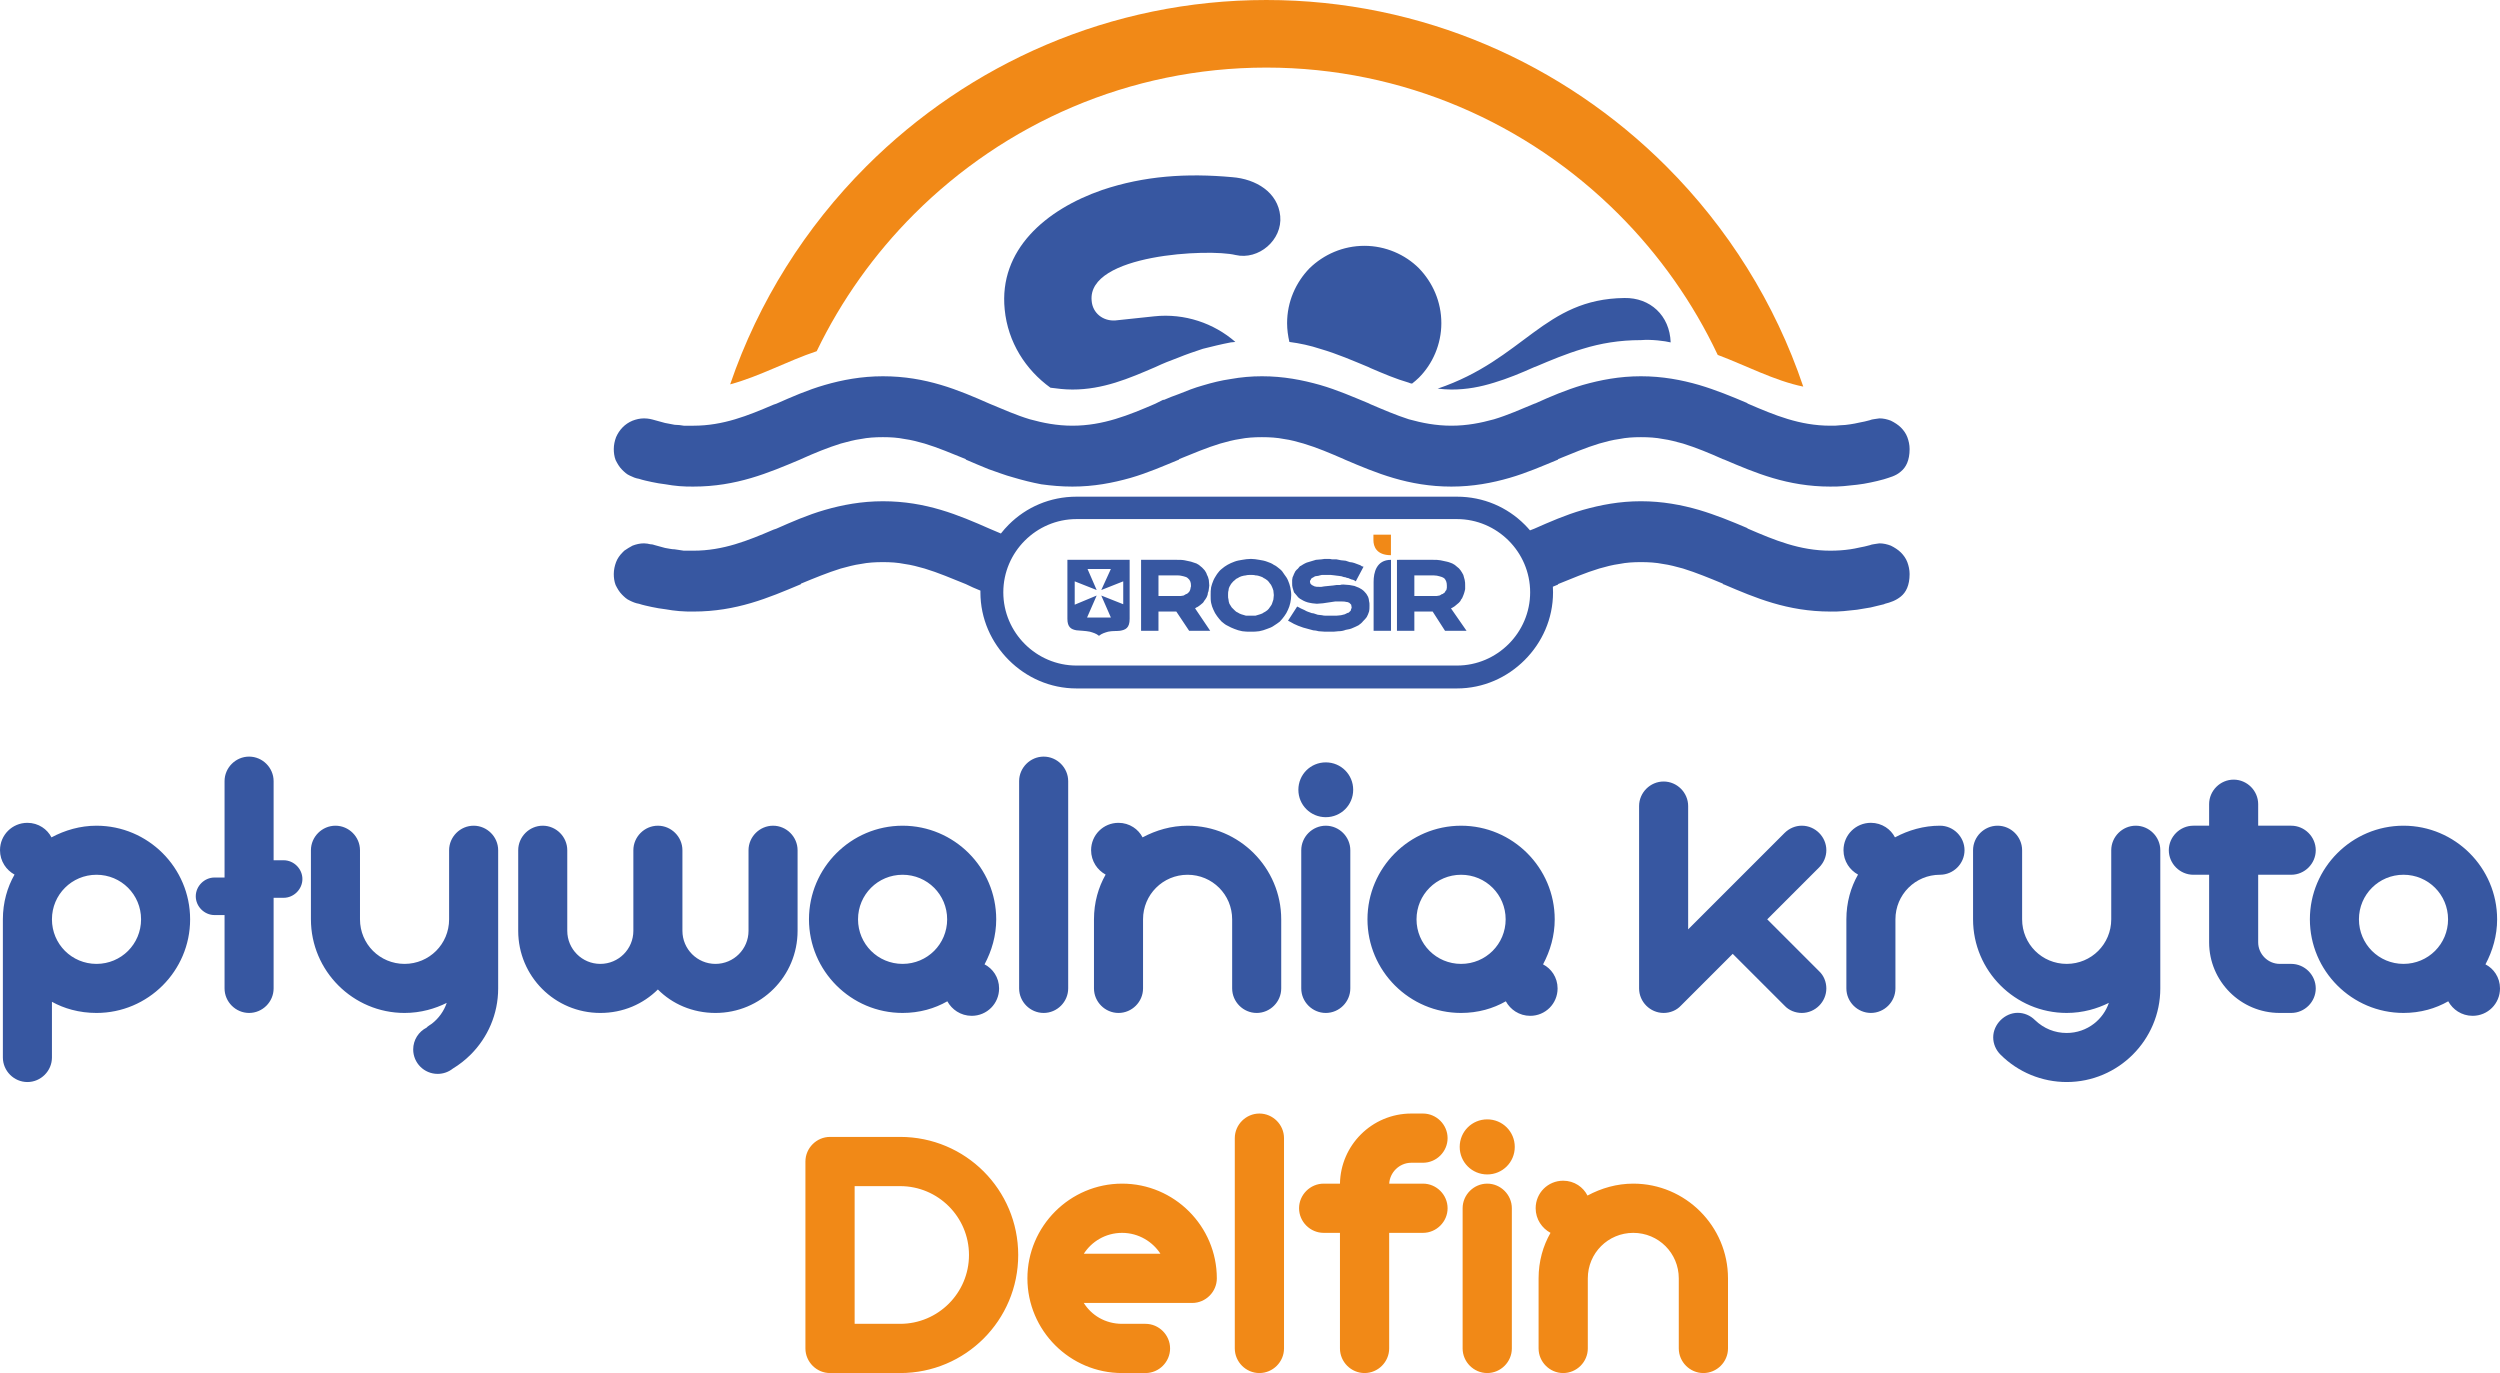
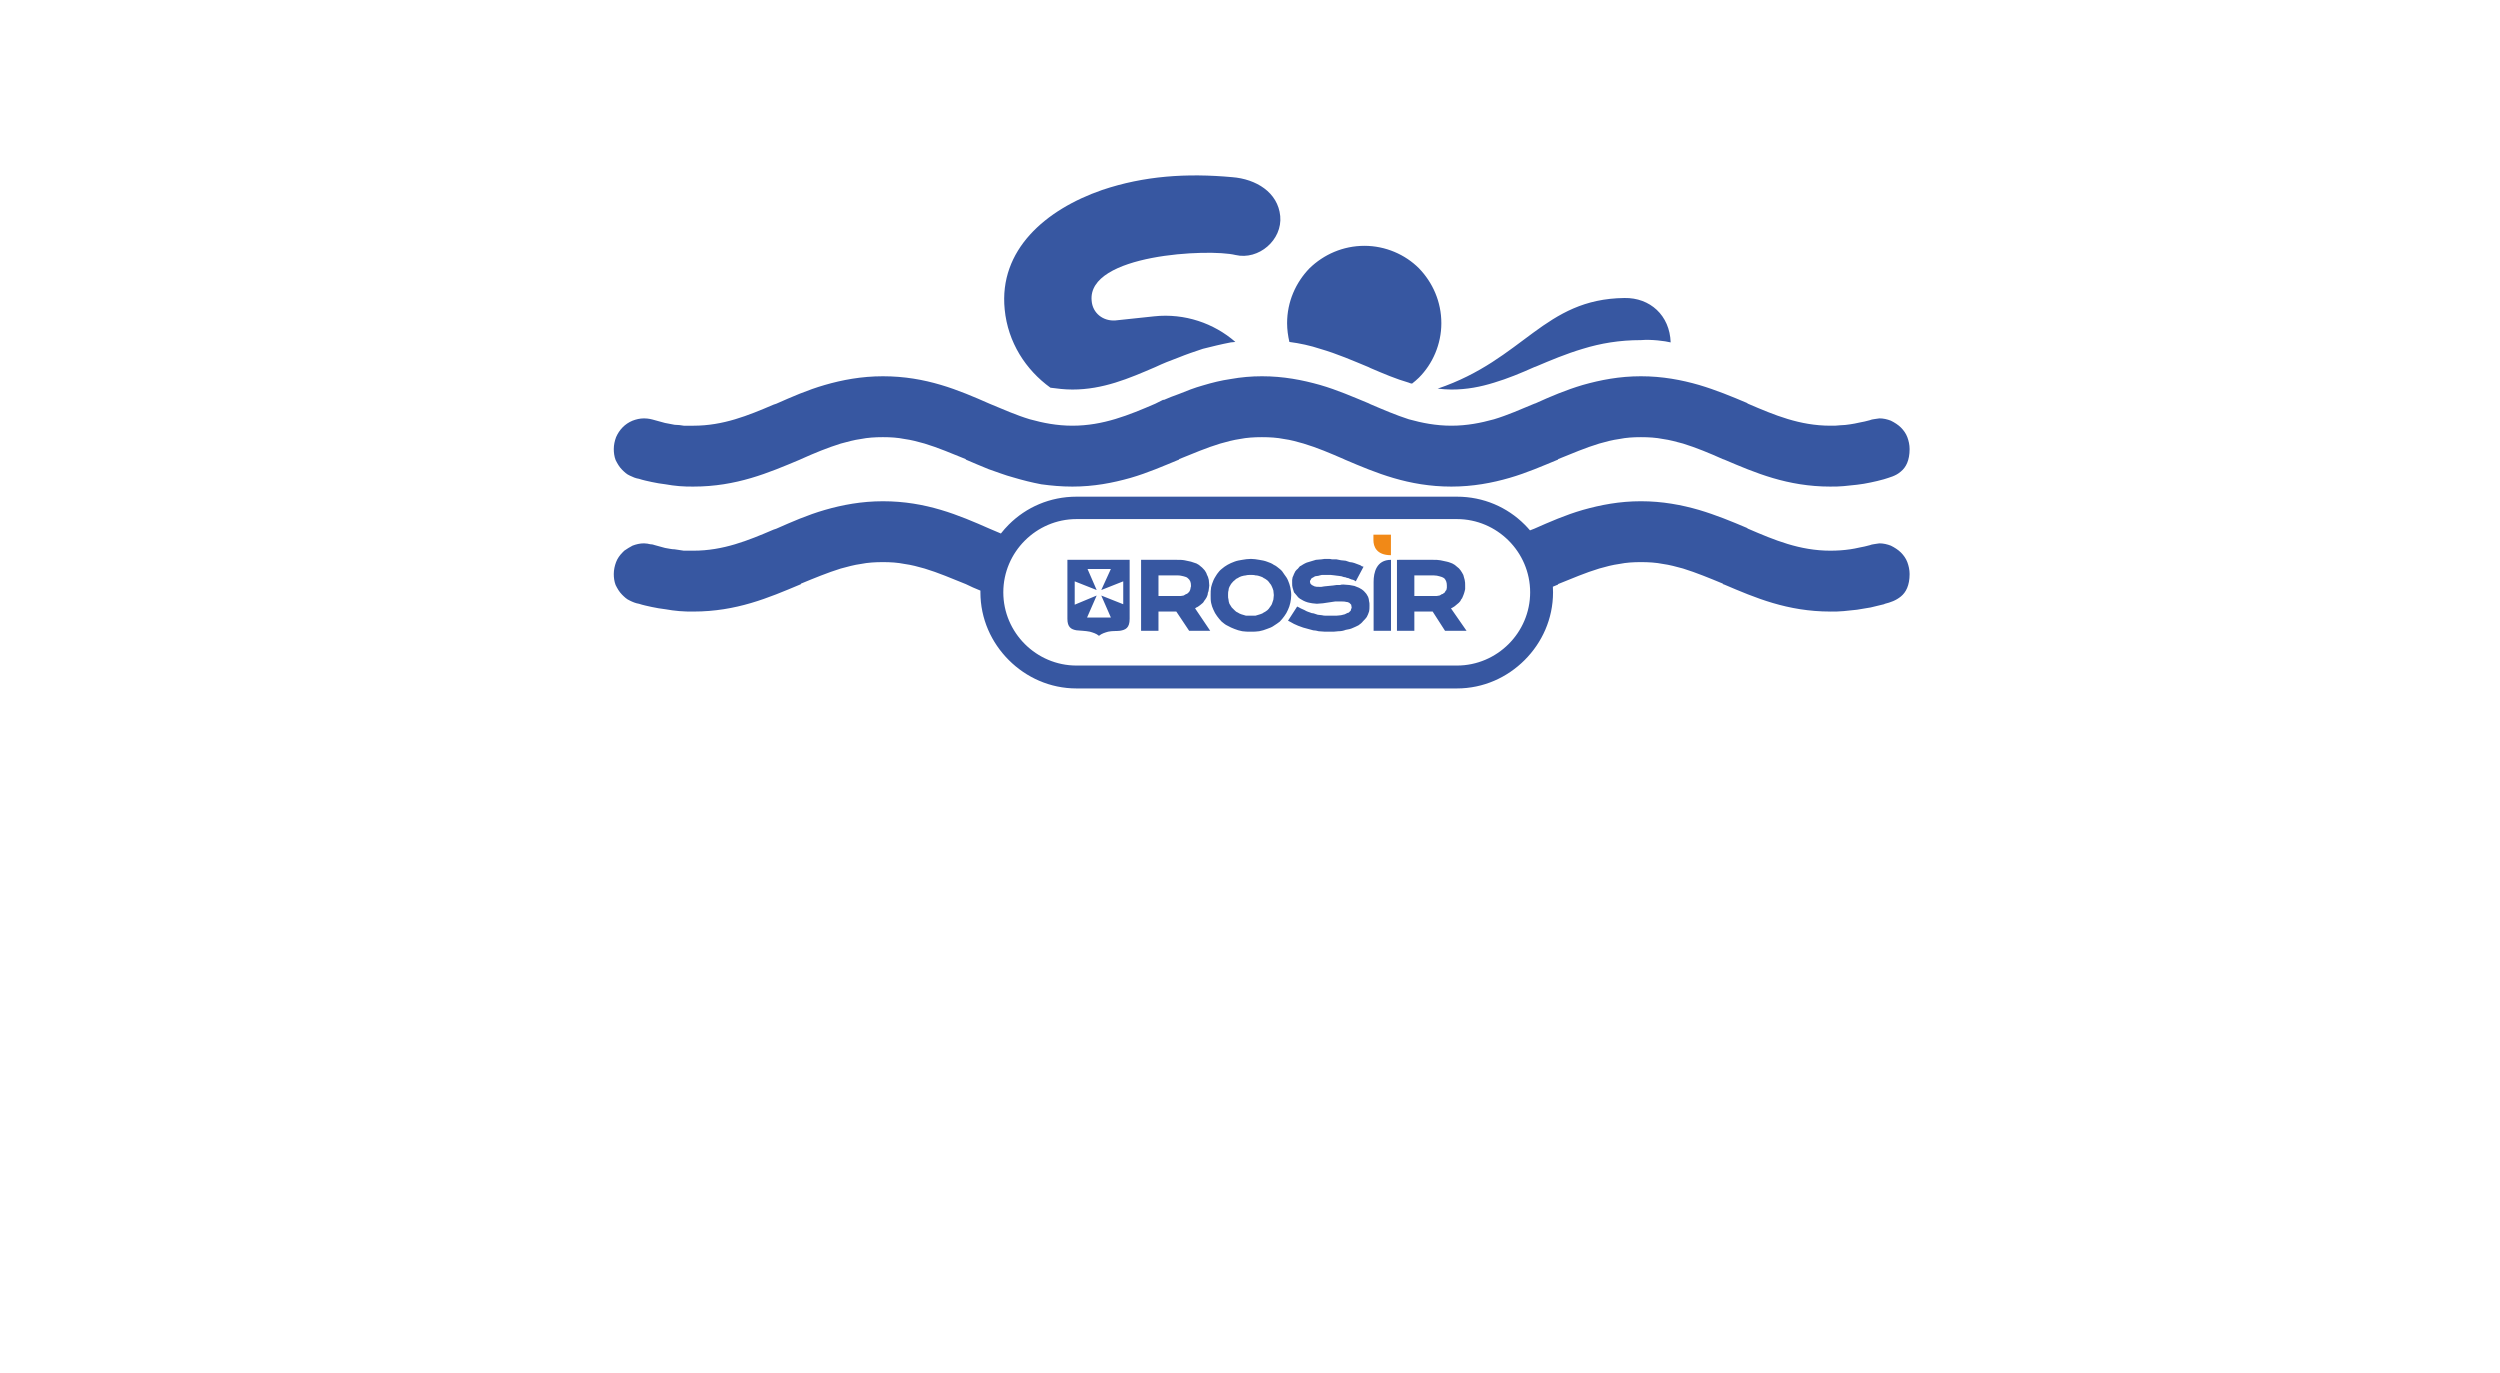
<svg xmlns="http://www.w3.org/2000/svg" xml:space="preserve" width="80mm" height="43.938mm" version="1.1" style="shape-rendering:geometricPrecision; text-rendering:geometricPrecision; image-rendering:optimizeQuality; fill-rule:evenodd; clip-rule:evenodd" viewBox="0 0 7446.74 4089.92">
  <defs>
    <style type="text/css">
   
    .fil1 {fill:#3757A1}
    .fil0 {fill:#F18917;fill-rule:nonzero}
    .fil2 {fill:#3757A1;fill-rule:nonzero}
   
  </style>
  </defs>
  <g id="Warstwa_x0020_1">
    <g id="_2272954204144">
-       <path class="fil0" d="M2174.93 1144.88c84.39,-246.92 224.65,-468.48 405.57,-649.4 305.72,-305.71 727.49,-495.48 1191.5,-495.48 464.02,0 885.81,189.77 1191.51,495.48 182.55,182.56 323.73,406.51 407.86,656.13 -85.66,-17.44 -171.67,-63.45 -254.76,-94.4 -73.88,-156.49 -174.32,-298.27 -295.44,-419.39 -269.32,-269.34 -640.73,-436.52 -1049.16,-436.52 -408.44,0 -779.83,167.18 -1049.16,436.52 -118.25,118.25 -216.78,256.19 -290.13,408.29 -86.54,28.73 -170.47,75.35 -257.78,98.77z" />
      <path class="fil1" d="M3308.96 1839.32l-28.63 -65.44 65.45 25.91 0 -68.17 -65.45 25.9 28.63 -62.71 -69.53 0 27.26 62.71 -65.45 -25.9 0 69.54 65.45 -27.27 -28.62 65.44c23.18,0 46.36,0 70.89,0zm857.6 -171.78l102.25 0c8.17,0 15,0 21.8,1.35 6.83,1.38 13.65,2.74 19.1,4.09 6.8,1.37 12.26,4.1 16.35,5.46 5.45,2.73 9.54,5.45 13.65,9.55 4.09,2.73 8.17,6.8 10.9,10.9 2.73,4.09 5.45,8.18 8.17,13.63 1.38,4.1 2.73,9.55 4.11,15.01 1.35,5.45 1.35,10.9 1.35,16.36 0,4.09 0,8.18 0,10.9 -1.35,4.1 -1.35,8.18 -2.73,10.91 -1.35,4.1 -2.73,8.18 -4.08,10.91 -1.37,4.09 -2.74,6.81 -5.46,9.54 -1.36,4.09 -4.09,6.82 -6.82,9.55 -2.73,2.73 -5.44,4.09 -8.16,6.81 -2.73,2.73 -6.82,5.45 -9.55,6.81 -1.37,1.36 -2.73,1.36 -5.46,2.73l46.37 66.81 -64.08 0 -36.82 -57.26 -54.53 0 0 57.26 -51.8 0c0,-14.99 0,-31.35 0,-46.36l0 -164.96 5.45 0zm-762.16 0l100.88 0c8.19,0 16.36,0 23.18,1.35 6.82,1.38 13.64,2.74 19.09,4.09 5.45,1.37 10.91,4.1 16.35,5.46 5.46,2.73 9.55,5.45 13.63,9.55 4.11,2.73 6.82,6.8 10.92,10.9 2.73,4.09 5.45,8.18 6.82,13.63 2.73,4.1 4.09,9.55 5.45,15.01 0,5.45 1.36,10.9 1.36,16.36 0,4.09 -1.36,8.18 -1.36,10.9 0,4.1 -1.37,8.18 -2.73,10.91 0,4.1 -1.37,8.18 -2.73,10.91 -1.37,4.09 -4.1,6.81 -5.46,9.54 -2.73,2.73 -4.09,6.82 -6.82,9.55 -2.73,2.73 -5.45,4.09 -8.16,6.81 -4.1,2.73 -6.82,5.45 -10.92,6.81 -1.36,1.36 -2.73,1.36 -4.09,2.73l45 66.81 -62.72 0 -38.17 -57.26 -53.17 0 0 57.26 -51.81 0 0 -211.32 5.45 0zm102.25 107.71c4.09,0 6.82,0 10.9,0 2.74,0 5.45,-1.37 8.18,-1.37 2.73,-1.36 4.1,-2.73 6.82,-4.09 1.36,0 4.09,-1.37 5.45,-2.74 1.37,-1.36 2.73,-2.73 4.1,-4.09 1.36,-2.73 2.73,-4.09 2.73,-5.46 1.37,-2.72 1.37,-4.08 1.37,-6.8 1.36,-1.36 1.36,-4.09 1.36,-6.81 0,-9.55 -2.73,-16.36 -9.55,-21.82 -2.72,-2.73 -6.81,-4.1 -12.27,-5.45 -5.45,-1.37 -10.91,-2.73 -19.08,-2.73l-55.9 0 0 61.36 55.9 0zm99.52 -2.73c0,-8.19 0,-15.01 1.38,-23.18 1.36,-6.82 4.09,-13.65 6.81,-20.47 2.73,-6.8 6.82,-12.26 10.9,-19.07 4.1,-5.45 8.18,-10.91 13.64,-15.01 10.92,-9.54 23.18,-16.35 38.18,-21.82 6.81,-2.71 14.99,-4.09 23.18,-5.44 8.18,-1.38 16.35,-2.73 25.91,-2.73 8.17,0 16.35,1.35 24.54,2.73 8.18,1.35 16.36,2.73 23.18,5.44 8.18,2.73 15,5.46 20.46,9.55 6.81,2.73 12.26,8.19 17.71,12.27 5.46,4.1 9.55,9.55 13.63,16.36 4.11,5.45 8.19,10.91 10.92,17.71 2.73,6.82 5.45,13.65 6.82,20.47 1.36,8.16 2.73,14.99 2.73,23.18 0,8.17 -1.37,16.35 -2.73,23.18 -1.37,6.81 -4.1,14.99 -6.82,20.44 -2.73,6.81 -6.81,13.64 -10.92,19.1 -4.08,5.45 -8.16,10.89 -13.63,16.35 -5.45,4.09 -10.9,8.17 -17.71,12.28 -5.46,4.09 -12.28,6.81 -20.46,9.54 -6.81,2.72 -15,5.45 -23.18,6.81 -8.18,1.36 -16.36,1.36 -24.54,1.36 -9.55,0 -17.72,0 -25.91,-1.36 -8.19,-1.37 -16.36,-4.1 -23.18,-6.81 -6.81,-2.73 -13.64,-5.45 -20.45,-9.54 -6.81,-2.73 -12.27,-8.19 -17.73,-12.28 -5.45,-5.46 -9.54,-10.91 -13.64,-16.35 -4.08,-5.46 -8.17,-12.29 -10.9,-19.1 -2.73,-5.45 -5.45,-13.63 -6.81,-20.44 -1.38,-6.82 -1.38,-15.01 -1.38,-23.18zm51.82 0c0,5.45 0,9.54 1.36,13.63 0,4.09 1.37,8.17 2.73,12.28 2.73,4.09 4.09,6.81 6.81,10.9 2.73,2.73 5.45,5.45 8.19,8.17 2.73,2.73 5.45,5.45 9.54,6.83 4.09,2.72 6.81,4.09 10.9,5.45 5.46,1.37 9.55,2.73 13.64,4.1 4.09,0 9.54,0 15.01,0 4.09,0 9.55,0 13.63,0 4.09,-1.37 9.55,-2.73 13.64,-4.1 4.09,-1.36 8.18,-2.73 10.92,-5.45 4.08,-1.38 6.8,-4.11 10.9,-6.83 2.73,-2.72 5.45,-5.45 6.81,-8.17 2.73,-4.09 5.45,-6.81 6.81,-10.9 1.37,-4.11 2.74,-8.19 4.1,-12.28 0,-4.09 1.37,-8.18 1.37,-13.63 0,-4.1 -1.37,-9.55 -1.37,-13.64 -1.36,-4.1 -2.73,-8.18 -4.1,-10.91 -1.36,-4.09 -4.09,-8.18 -6.81,-10.91 -1.36,-2.73 -4.09,-5.45 -6.81,-8.19 -4.1,-2.71 -6.82,-5.44 -10.9,-6.8 -2.74,-2.73 -6.83,-4.1 -10.92,-5.45 -4.09,-1.37 -8.18,-2.73 -13.64,-2.73 -4.08,-1.37 -9.54,-1.37 -13.63,-1.37 -5.46,0 -10.92,0 -15.01,1.37 -4.09,0 -8.17,1.36 -13.64,2.73 -4.09,1.36 -6.81,2.73 -10.9,5.45 -4.09,1.37 -6.81,4.1 -9.54,6.8 -4.09,2.74 -5.46,5.46 -8.19,8.19 -2.73,2.73 -4.09,6.82 -6.81,10.91 -1.36,2.73 -2.73,6.81 -2.73,10.91 -1.36,4.09 -1.36,9.54 -1.36,13.64zm211.34 36.81c2.73,1.36 6.81,4.09 10.9,5.45 2.73,1.36 6.81,2.72 10.9,5.45 2.73,1.38 6.82,2.73 10.92,4.11 2.72,1.35 6.81,2.72 10.91,2.72 4.08,1.37 8.18,2.73 12.27,4.1 4.09,0 8.17,1.36 12.26,1.36 4.1,1.37 8.18,1.37 13.65,1.37 4.1,0 8.17,0 13.63,0 5.45,0 10.91,0 16.37,0 5.45,0 9.53,-1.37 13.63,-1.37 4.09,-1.36 6.81,-1.36 10.9,-2.73 2.73,-1.36 5.45,-2.73 8.19,-4.1 2.72,0 4.08,-1.35 5.44,-2.73 1.38,-1.35 2.73,-2.73 4.11,-4.08 0,-1.38 1.36,-4.1 1.36,-5.46 1.37,-1.36 1.37,-2.73 1.37,-4.09 0,-2.73 -1.37,-5.45 -1.37,-8.17 -1.36,-1.37 -2.74,-2.73 -5.46,-5.45 -2.72,-1.38 -5.44,-2.73 -9.53,-2.73 -4.1,-1.37 -9.54,-1.37 -15,-1.37 -2.74,0 -5.46,0 -8.17,0 -2.73,0 -5.45,0 -9.55,0l-36.82 5.45c-6.81,0 -12.26,1.38 -17.71,1.38 -4.09,0 -9.54,-1.38 -13.64,-1.38 -5.45,-1.35 -9.54,-1.35 -13.63,-2.73 -9.55,-2.72 -16.36,-6.81 -23.18,-10.9 -4.11,-2.73 -6.83,-5.45 -9.55,-9.54 -2.73,-2.73 -5.45,-6.82 -8.19,-9.55 -1.35,-4.09 -2.73,-8.17 -4.08,-13.63 -1.37,-4.09 -1.37,-8.18 -1.37,-13.64 0,-2.73 0,-5.45 0,-9.54 0,-2.73 1.37,-5.45 1.37,-8.18 1.35,-2.73 2.73,-5.45 4.08,-9.54 1.37,-2.73 2.74,-5.45 4.1,-8.18 2.73,-2.73 4.1,-5.45 6.81,-6.82 2.73,-2.73 4.11,-5.45 6.83,-8.18 4.09,-1.36 6.81,-4.09 9.53,-5.45 4.1,-2.73 8.19,-4.1 10.92,-5.46 4.08,-1.36 8.17,-2.73 13.63,-4.08 4.09,-1.36 8.17,-2.74 13.63,-4.09 5.46,0 10.92,-1.38 16.36,-1.38 5.45,-1.35 10.91,-1.35 17.73,-1.35 4.1,0 9.53,0 13.63,1.35 4.1,0 9.55,0 13.65,0 4.08,1.38 9.53,1.38 13.63,2.73 5.45,0 9.54,1.38 13.63,1.38 4.11,1.36 8.18,2.71 12.28,4.08 4.09,0 9.54,1.36 13.63,2.73 4.1,1.37 6.82,2.73 10.9,4.1 4.11,1.36 8.19,2.73 10.92,5.45l5.45 1.38 -23.18 43.62 -4.1 -2.74c-2.73,-1.35 -5.45,-2.71 -8.17,-2.71 -4.11,-1.37 -6.83,-2.73 -9.55,-4.1 -2.72,0 -6.81,-1.36 -9.54,-2.73 -4.09,0 -6.81,-1.37 -10.91,-2.73 -2.73,0 -6.82,-1.37 -9.53,-1.37 -4.11,0 -8.19,-1.36 -10.92,-1.36 -4.09,0 -8.18,-1.37 -12.28,-1.37 -2.72,0 -6.81,0 -10.9,0 -5.45,0 -10.91,0 -15.01,0 -4.09,1.37 -8.17,1.37 -10.9,2.73 -4.09,0 -6.82,1.37 -9.55,1.37 -2.73,1.36 -4.08,2.73 -6.81,4.1 -1.36,0 -2.73,1.36 -4.09,2.73 -1.37,1.36 -1.37,1.36 -1.37,2.73 -1.36,1.36 -1.36,2.71 -2.72,4.09 0,1.36 0,1.36 0,2.73 0,2.72 1.36,4.09 1.36,5.45 1.36,1.37 2.73,2.73 4.09,4.1 2.73,1.37 5.46,2.73 8.19,4.1 4.08,1.36 8.17,1.36 13.63,1.36 2.74,0 4.09,0 6.81,0 2.73,0 5.45,-1.36 8.19,-1.36l27.26 -2.73 9.55 -1.37c4.08,0 6.8,0 10.89,0 2.74,-1.37 6.82,-1.37 9.55,-1.37 5.45,0 10.92,1.37 17.71,1.37 5.46,1.37 9.55,1.37 15.01,2.73 4.1,1.37 9.55,4.1 13.63,5.45 4.11,2.73 8.19,4.09 10.92,6.8 4.1,2.74 6.82,6.82 9.55,9.55 2.71,2.74 4.09,6.82 6.81,10.91 1.35,4.1 2.72,8.18 2.72,12.27 1.37,4.09 1.37,8.19 1.37,13.64 0,5.45 0,12.27 -1.37,17.73 -1.37,5.45 -4.1,10.9 -6.82,16.35 -2.71,4.1 -6.8,8.17 -10.9,12.27 -4.09,5.45 -8.17,8.18 -13.63,12.27 -5.45,2.73 -10.91,5.46 -17.73,8.19 -5.45,2.73 -12.27,4.09 -20.45,5.45 -6.81,2.73 -13.63,4.1 -21.8,4.1 -8.19,1.36 -16.37,1.36 -25.91,1.36 -10.91,0 -21.82,0 -32.72,-1.36 -5.45,-1.37 -10.92,-2.73 -16.36,-2.73 -5.45,-1.37 -10.91,-2.73 -15.01,-4.09 -5.45,-1.38 -10.9,-2.73 -15,-4.11 -5.45,-1.35 -9.53,-4.09 -14.99,-5.44 -4.1,-1.38 -8.19,-4.11 -12.29,-5.46 -4.08,-2.73 -8.16,-4.09 -12.26,-6.81l-5.45 -2.74 27.27 -42.26 5.45 2.73zm274.05 -141.79l0 211.32 -51.81 0 0 -145.88c0,-27.27 8.16,-65.44 51.81,-65.44zm833.04 -647.63c-2.73,-80.44 -61.34,-133.61 -137.71,-132.26 -239.95,2.74 -298.58,182.71 -556.27,269.97 13.63,1.35 27.27,2.72 40.9,2.72 46.36,0 87.26,-8.18 126.8,-20.45 40.91,-12.28 80.45,-28.62 119.99,-46.36l4.09 -1.36c45,-19.09 89.99,-38.17 140.44,-53.18 53.17,-16.36 109.08,-25.9 173.16,-25.9 31.36,-2.73 72.26,2.72 88.62,6.81zm-1135.72 -1.38c-4.1,-17.71 -6.82,-36.8 -6.82,-55.89 0,-64.09 25.91,-121.34 66.81,-163.61 42.26,-40.9 99.54,-66.8 163.61,-66.8 62.71,0 121.34,25.9 162.25,66.8 40.89,42.27 66.8,99.53 66.8,163.61 0,62.71 -25.91,121.34 -66.8,162.26 -6.81,6.81 -13.64,12.26 -20.45,17.71 -2.72,0 -6.81,-1.36 -9.54,-2.73 -38.18,-10.9 -76.36,-27.26 -114.53,-43.62l-5.46 -2.74c-46.35,-19.09 -92.69,-39.53 -144.5,-54.54 -28.64,-9.54 -59.99,-16.36 -91.35,-20.46zm-160.89 0c-64.09,-55.89 -151.35,-85.88 -241.32,-76.34l-115.9 12.28c-36.81,2.72 -68.17,-21.82 -70.9,-58.63 -13.63,-139.08 350.41,-155.43 428.12,-136.34 69.53,16.35 140.44,-45 133.61,-115.9 -6.82,-70.89 -72.27,-110.44 -143.15,-115.89 -134.98,-12.27 -261.78,-4.08 -387.22,38.18 -169.06,58.62 -308.14,178.6 -290.4,355.85 9.55,98.17 62.72,179.97 136.34,233.14 20.44,2.74 42.26,5.45 65.44,5.45 91.35,0 167.7,-32.73 246.79,-66.81 23.19,-10.9 43.63,-19.09 69.53,-28.63 23.18,-9.54 47.72,-17.72 72.25,-25.91 27.27,-6.81 54.55,-13.64 83.17,-19.08 5.45,0 9.55,-1.38 13.65,-1.38zm1772.46 803.08c-128.16,0 -223.62,-40.91 -316.32,-80.45l-4.09 -1.36 0 -1.37c-39.54,-16.35 -79.08,-32.72 -118.63,-44.98 -20.45,-5.45 -39.54,-10.92 -59.99,-13.65 -20.44,-4.1 -42.26,-5.45 -65.44,-5.45 -23.18,0 -43.63,1.36 -64.08,5.45 -20.46,2.73 -40.9,8.19 -60,13.65 -40.89,12.26 -81.8,29.99 -122.69,46.35l0 1.36 -15.5 6.46c0.32,5.53 0.49,11.1 0.49,16.72 0,79.08 -32.73,149.98 -84.54,201.8 -51.8,51.81 -122.69,84.53 -201.77,84.53l-1133.02 0c-79.07,0 -149.97,-32.72 -201.79,-84.53 -51.81,-51.82 -84.52,-122.72 -84.52,-201.8l0.06 -5.07c-14.88,-5.92 -29.57,-12.41 -43.69,-19.46l0 0c-40.89,-16.35 -81.8,-34.09 -122.69,-46.35 -19.09,-5.45 -39.55,-10.92 -60,-13.65 -20.45,-4.1 -40.9,-5.45 -64.08,-5.45 -23.18,0 -44.99,1.36 -65.44,5.45 -20.46,2.73 -39.54,8.19 -60,13.65 -39.54,12.26 -79.08,28.62 -118.62,44.98l0 1.37 -2.73 1.36c-94.07,39.54 -189.52,80.45 -317.68,80.45 -13.63,0 -27.26,0 -42.27,-1.38 -13.62,-1.35 -27.26,-2.73 -40.89,-5.45 -13.65,-1.37 -27.27,-4.1 -40.91,-6.81 -12.27,-2.73 -25.91,-5.45 -38.17,-9.54 -9.54,-1.38 -19.08,-5.45 -27.26,-9.55 -9.55,-4.1 -16.36,-10.91 -23.18,-17.72 -8.17,-8.18 -13.63,-17.72 -19.09,-28.63 -4.09,-10.91 -5.45,-21.81 -5.45,-32.72 0,-12.27 2.73,-24.55 6.82,-35.46 4.1,-10.91 10.91,-20.45 19.08,-28.63l5.45 -5.45 0 0c8.19,-5.45 16.36,-10.9 24.55,-14.99 10.91,-4.11 21.81,-6.82 34.09,-6.82 6.81,0 13.63,1.37 19.08,2.72 5.45,0 9.55,1.38 13.64,2.73l15 4.11c5.45,1.36 10.91,2.72 15,4.09 9.55,1.36 19.09,4.09 28.64,4.09 9.54,1.36 19.08,2.74 27.26,4.09 9.54,0 19.09,0 28.63,0 88.63,0 162.26,-29.99 238.61,-62.72l8.18 -2.73c46.35,-20.44 92.7,-40.89 144.51,-55.9 51.82,-14.99 109.08,-25.91 173.16,-25.91 128.16,0 224.97,40.91 317.69,81.8 10.99,4.83 22.36,9.64 33.71,14.29 7.31,-9.32 15.19,-18.19 23.54,-26.55 51.82,-51.81 122.72,-83.17 201.79,-83.17l1133.02 0c79.08,0 149.97,31.36 201.77,83.17 5.53,5.53 10.82,11.27 15.9,17.2 4.24,-1.72 8.49,-3.39 12.74,-4.94 46.35,-20.44 92.71,-40.89 144.52,-55.9 53.17,-14.99 109.08,-25.91 173.16,-25.91 64.08,0 121.34,10.92 173.15,25.91 50.45,15.01 96.82,34.1 141.8,53.17l0 0 4.1 2.73c79.08,34.1 154.06,65.45 245.42,65.45 20.45,0 39.53,-1.35 58.62,-4.09 8.17,-1.36 17.71,-2.73 28.62,-5.45 9.54,-1.36 19.09,-4.1 30.01,-6.82 6.8,-2.73 12.26,-2.73 19.07,-4.08l9.55 -1.37c12.27,0 23.18,2.72 34.09,6.82 10.9,5.45 21.82,12.26 29.99,20.44 8.18,8.18 15.01,17.72 19.09,28.63 4.09,10.91 6.81,23.19 6.81,35.46 0,34.09 -10.9,54.53 -25.91,66.81 -15,12.27 -31.37,17.71 -47.72,21.82l-2.72 1.36c-13.64,2.73 -25.91,6.81 -39.53,9.54 -13.65,2.73 -27.28,4.09 -40.91,6.81 -13.64,1.36 -27.26,2.74 -39.54,4.09 -13.63,1.38 -25.91,1.38 -39.53,1.38zm0 -372.22c-128.16,0 -223.62,-40.91 -316.32,-80.45l-4.09 -1.35 0 0c-39.54,-17.74 -79.08,-34.1 -118.63,-46.37 -20.45,-5.45 -39.54,-10.91 -59.99,-13.63 -20.44,-4.1 -42.26,-5.45 -65.44,-5.45 -23.18,0 -43.63,1.36 -64.08,5.45 -20.46,2.72 -40.9,8.17 -60,13.63 -40.89,12.27 -81.8,30 -122.69,46.37l0 1.35c-46.37,19.09 -92.72,39.54 -144.53,54.54 -51.8,15.01 -109.08,25.91 -173.16,25.91 -128.16,0 -224.96,-40.91 -317.68,-80.45l-2.72 -1.35 0 0c-40.91,-17.74 -79.08,-34.1 -119.99,-46.37 -19.08,-5.45 -38.17,-10.91 -58.62,-13.63 -20.45,-4.1 -42.27,-5.45 -65.45,-5.45 -23.17,0 -45,1.36 -65.45,5.45 -19.09,2.72 -39.53,8.17 -58.62,13.63 -40.9,12.27 -81.8,30 -122.71,46.37l0 1.35c-46.36,19.09 -92.71,39.54 -144.52,54.54 -53.17,15.01 -109.07,25.91 -173.16,25.91 -32.72,0 -62.71,-2.74 -92.7,-6.81 -28.64,-5.46 -55.91,-12.29 -83.18,-20.45 -25.9,-6.82 -49.07,-16.36 -73.62,-24.56 -23.18,-9.54 -46.36,-19.09 -68.17,-28.63l0 -1.35c-40.89,-16.36 -81.8,-34.1 -122.69,-46.37 -19.09,-5.45 -39.55,-10.91 -60,-13.63 -20.45,-4.1 -40.9,-5.45 -64.08,-5.45 -23.18,0 -44.99,1.36 -65.44,5.45 -20.46,2.72 -39.54,8.17 -60,13.63 -39.54,12.27 -79.08,28.62 -118.62,46.37l0 0 -2.73 1.35c-94.07,39.54 -189.52,80.45 -317.68,80.45 -13.63,0 -27.26,0 -42.27,-1.36 -13.62,-1.38 -27.26,-2.73 -40.89,-5.45 -13.65,-1.38 -27.27,-4.1 -40.91,-6.82 -12.27,-2.73 -25.91,-5.46 -38.17,-9.54 -9.54,-1.37 -19.08,-5.46 -27.26,-9.54 -9.55,-4.1 -16.36,-10.91 -23.18,-17.72 -8.17,-8.19 -13.63,-17.74 -19.09,-28.63 -4.09,-10.92 -5.45,-21.83 -5.45,-32.73 0,-12.27 2.73,-24.55 6.82,-35.45 9.55,-21.82 25.9,-39.53 49.08,-49.08 10.91,-4.1 21.81,-6.82 34.09,-6.82 13.63,0 23.17,2.73 32.72,5.45l15 4.1 15 4.09c9.55,1.36 19.09,4.08 28.64,5.45 9.54,0 19.08,1.36 27.26,2.72 9.54,0 19.09,0 28.63,0 88.63,0 162.26,-29.99 238.61,-62.71l8.18 -2.73c46.35,-20.46 92.7,-40.9 144.51,-55.91 51.82,-14.99 109.08,-25.91 173.16,-25.91 128.16,0 224.97,40.91 317.69,81.81 39.53,16.35 79.07,34.09 119.97,46.36 39.55,10.91 80.44,19.08 126.8,19.08 91.35,0 167.7,-31.35 246.79,-65.44l24.54 -12.27 0 1.36c15.01,-6.81 29.99,-12.27 45,-17.71 23.18,-9.55 47.72,-19.1 72.25,-25.91 27.27,-8.19 54.55,-15.01 83.17,-19.09 30.01,-5.45 61.36,-8.19 92.72,-8.19 64.07,0 119.99,10.92 173.16,25.91 51.81,15.01 98.16,35.45 144.5,54.54l5.46 2.74c38.17,16.35 76.35,32.72 114.53,44.99 39.53,10.91 80.43,19.08 126.79,19.08 46.36,0 87.26,-8.17 126.8,-19.08 40.91,-12.27 80.45,-30 119.99,-46.36l4.09 -1.37c45,-20.44 89.99,-39.53 140.44,-54.54 53.17,-14.99 109.08,-25.91 173.16,-25.91 64.08,0 121.34,10.92 173.15,25.91 50.45,15.01 96.82,34.1 141.8,53.19l0 0 4.1 2.72c79.08,34.09 154.06,65.44 245.42,65.44 10.9,0 20.45,0 29.99,-1.36 9.54,0 19.09,-1.36 28.63,-2.74 8.17,-1.34 17.71,-2.72 28.62,-5.44 9.54,-1.37 19.09,-4.1 30.01,-6.82 6.8,-2.73 10.9,-2.73 19.07,-4.1l9.55 -1.36c12.27,0 23.18,2.73 34.09,6.82 10.9,5.45 21.82,12.27 29.99,20.44 8.18,8.19 15.01,17.72 19.09,28.64 4.09,10.9 6.81,23.18 6.81,35.45 0,34.09 -10.9,54.53 -25.91,66.8 -15,13.64 -34.1,17.74 -50.44,23.18 -13.64,4.1 -27.27,6.82 -39.53,9.55 -13.65,2.74 -27.28,5.46 -40.91,6.81 -13.64,1.38 -27.26,2.73 -39.54,4.11 -13.63,1.36 -25.91,1.36 -39.53,1.36zm-1112.55 96.79l-1133.02 0c-59.98,0 -114.52,24.56 -154.05,64.09 -39.54,39.53 -64.09,94.08 -64.09,154.06 0,60 24.55,114.53 64.09,154.07 39.53,39.53 94.07,64.08 154.05,64.08l1133.02 0c59.98,0 114.51,-24.55 154.06,-64.08 39.54,-39.54 64.08,-94.07 64.08,-154.07 0,-59.98 -24.54,-114.53 -64.08,-154.06 -39.55,-39.53 -94.08,-64.09 -154.06,-64.09zm-69.55 229.07c2.74,0 6.82,0 9.55,0 2.73,0 5.46,-1.37 8.18,-1.37 2.72,-1.36 5.45,-2.73 6.82,-4.09 2.73,0 4.09,-1.37 5.45,-2.74 2.73,-1.36 4.1,-2.73 4.1,-4.09 1.36,-2.73 2.73,-4.09 4.1,-5.46 0,-2.72 1.36,-4.08 1.36,-6.8 0,-1.36 0,-4.09 0,-6.81 0,-9.55 -2.73,-16.36 -8.18,-21.82 -4.09,-2.73 -8.19,-4.1 -13.64,-5.45 -4.09,-1.37 -10.91,-2.73 -17.73,-2.73l-57.26 0 0 61.36 57.26 0zm-996.64 118.61c8.17,-6.8 17.71,-9.53 27.26,-12.27 12.27,-2.73 24.54,-1.36 35.45,-2.73 16.36,-2.73 28.62,-8.17 28.62,-35.46l0 -175.86 -185.41 0 0 175.86c0,24.56 10.9,31.37 27.26,34.1 12.29,1.36 25.91,1.36 39.54,4.09 9.55,2.74 19.1,5.46 27.28,12.27z" />
      <path class="fil0" d="M4143.19 1653.75l0 -61.06 -52.17 0 0 16.29c0,18.51 8.68,44.77 52.17,44.77z" />
-       <path class="fil2" d="M12.81 2576.62c-8.12,-12.8 -12.81,-27.87 -12.81,-44.05 0,-22.68 9.09,-43.09 23.82,-57.82 14.74,-14.74 35.18,-23.81 57.82,-23.81 16.22,0 31.39,4.71 44.06,12.91 11.65,7.49 21.22,17.97 27.64,30.4 20.09,-10.71 41.48,-19.41 63.88,-25.41 22.49,-6.01 45.99,-9.33 70.24,-9.33 76.79,0 146.53,31.32 197.04,81.82 50.49,50.51 81.82,120.25 81.82,197.06 0,76.8 -31.31,146.51 -81.82,197.03 -50.51,50.51 -120.25,81.83 -197.04,81.83 -25.38,0 -50.02,-3.22 -73.33,-9.42 -21.03,-5.59 -40.98,-13.58 -59.41,-23.78l0 165.94c0,19.99 -8.28,38.27 -21.55,51.52 -13.26,13.27 -31.53,21.55 -51.53,21.55 -19.99,0 -38.27,-8.28 -51.52,-21.53 -13.26,-13.27 -21.55,-31.56 -21.55,-51.54l0 -411.6c0,-24.83 3.22,-48.89 9.4,-71.75 5.84,-21.71 14.37,-42.35 25.32,-61.52 -12.49,-6.88 -22.99,-16.71 -30.49,-28.5zm1336.14 606.28c-12.45,9.93 -28.2,15.85 -45.36,15.85 -40.21,0 -72.81,-32.59 -72.81,-72.79 0,-28.4 16.23,-52.97 39.94,-64.99 1.82,-3.16 11.92,-8.88 15.65,-11.75 20.3,-15.73 35.9,-37.24 44.31,-61.96 -17.91,8.89 -36.86,16.07 -56.62,21.18 -22.1,5.72 -45.2,8.82 -69.03,8.82 -76.8,0 -146.53,-31.32 -197.05,-81.83 -50.51,-50.49 -81.83,-120.23 -81.83,-197.03l0 -205.82c0,-19.99 8.28,-38.28 21.54,-51.53 13.27,-13.26 31.56,-21.53 51.53,-21.53 19.99,0 38.27,8.28 51.53,21.53 13.26,13.26 21.54,31.55 21.54,51.53l0 205.82c0,36.81 14.79,70.01 38.74,93.99 23.98,23.96 57.18,38.74 94,38.74 36.8,0 70.01,-14.79 93.99,-38.74 23.96,-23.98 38.74,-57.17 38.74,-93.99l0 -205.82c0,-19.99 8.28,-38.28 21.55,-51.53 13.25,-13.26 31.52,-21.53 51.52,-21.53 19.98,0 38.26,8.28 51.52,21.55 13.27,13.24 21.54,31.52 21.54,51.51l0 411.63c0,76.79 -31.31,146.52 -81.82,197.03 -15.91,15.93 -33.75,29.95 -53.11,41.66zm-1155.46 -538.49c-24,23.98 -38.77,57.16 -38.77,93.99 0,36.81 14.77,70.01 38.74,93.99 23.98,23.96 57.18,38.74 94,38.74 36.8,0 70.02,-14.79 93.99,-38.74 23.96,-23.98 38.74,-57.17 38.74,-93.99 0,-36.82 -14.78,-70.01 -38.76,-93.99 -23.96,-23.98 -57.16,-38.77 -93.97,-38.77 -36.81,0 -70.02,14.79 -93.97,38.77zm599.97 -369.16c13.27,13.26 21.54,31.56 21.54,51.53l0 235.64 29.84 0c15.16,0 29.16,6.4 39.35,16.58 10.17,10.18 16.57,24.17 16.57,39.33 0,15.15 -6.41,29.16 -16.59,39.34 -10.16,10.18 -24.16,16.59 -39.33,16.59l-29.84 0 0 269.95c0,19.99 -8.27,38.27 -21.53,51.52 -13.26,13.26 -31.55,21.53 -51.53,21.53 -19.97,0 -38.25,-8.28 -51.51,-21.54 -13.26,-13.25 -21.56,-31.53 -21.56,-51.51l0 -218.51 -29.83 0c-15.16,0 -29.15,-6.39 -39.33,-16.58 -10.18,-10.17 -16.59,-24.18 -16.59,-39.34 0,-15.15 6.4,-29.16 16.59,-39.35 10.17,-10.17 24.16,-16.58 39.33,-16.58l29.83 0 0 -287.08c0,-19.99 8.29,-38.27 21.54,-51.53 13.27,-13.26 31.55,-21.54 51.53,-21.54 19.99,0 38.28,8.28 51.52,21.54zm925.09 567.05c17.79,17.81 42.42,28.83 69.58,28.83 27.17,0 51.8,-11.02 69.6,-28.82 17.81,-17.83 28.84,-42.45 28.84,-69.62l0 -240.11c0,-19.99 8.28,-38.28 21.55,-51.53 13.25,-13.26 31.52,-21.53 51.52,-21.53 19.98,0 38.26,8.28 51.52,21.55 13.26,13.24 21.54,31.52 21.54,51.51l0 240.11c0,27.17 11.04,51.78 28.86,69.59 17.81,17.83 42.42,28.85 69.58,28.85 27.16,0 51.78,-11.02 69.61,-28.85 17.81,-17.81 28.85,-42.42 28.85,-69.59l0 -240.11c0,-19.99 8.28,-38.28 21.53,-51.53 13.27,-13.26 31.56,-21.53 51.53,-21.53 19.99,0 38.27,8.28 51.52,21.53 13.27,13.26 21.55,31.55 21.55,51.53l0 240.11c0,67.69 -27.3,128.84 -71.52,173.06 -44.22,44.22 -105.38,71.51 -173.07,71.51 -33.99,0 -66.4,-6.68 -95.74,-18.96 -28.6,-11.97 -54.33,-29.31 -75.8,-50.96 -22.04,21.76 -47.87,39.13 -76.49,51.1 -29.13,12.2 -61.14,18.82 -94.98,18.82 -67.69,0 -128.84,-27.29 -173.06,-71.51 -44.21,-44.22 -71.5,-105.37 -71.5,-173.06l0 -240.11c0,-19.99 8.28,-38.28 21.53,-51.53 13.27,-13.26 31.55,-21.53 51.53,-21.53 19.99,0 38.27,8.28 51.52,21.53 13.26,13.26 21.55,31.55 21.55,51.53l0 240.11c0,27.17 11.02,51.78 28.85,69.61zm772.95 93.13c-50.51,-50.52 -81.83,-120.23 -81.83,-197.03 0,-76.81 31.33,-146.55 81.83,-197.06 50.52,-50.5 120.24,-81.82 197.03,-81.82 76.81,0 146.55,31.33 197.07,81.82 50.49,50.51 81.81,120.25 81.81,197.06 0,24.23 -3.3,47.74 -9.33,70.22 -6,22.41 -14.69,43.79 -25.41,63.9 12.44,6.41 22.91,15.97 30.41,27.61 8.19,12.68 12.9,27.82 12.9,44.08 0,22.67 -9.08,43.08 -23.81,57.81 -14.74,14.74 -35.18,23.82 -57.81,23.82 -16.19,0 -31.29,-4.68 -44.06,-12.8 -11.8,-7.53 -21.63,-18.01 -28.51,-30.49 -19.17,10.95 -39.8,19.46 -61.51,25.32 -22.85,6.16 -46.91,9.38 -71.75,9.38 -76.79,0 -146.53,-31.32 -197.03,-81.83zm103.06 -291.02c-23.98,23.98 -38.76,57.16 -38.76,93.99 0,36.81 14.78,70.01 38.75,93.99 23.96,23.95 57.17,38.74 93.98,38.74 36.82,0 70.02,-14.78 94,-38.74 23.97,-23.98 38.75,-57.17 38.75,-93.99 0,-36.82 -14.78,-70.01 -38.76,-93.99 -23.97,-23.98 -57.16,-38.77 -93.99,-38.77 -36.81,0 -70.01,14.79 -93.97,38.77zm565.69 -369.16c13.26,13.26 21.55,31.56 21.55,51.53l0 617.43c0,19.99 -8.28,38.27 -21.54,51.52 -13.25,13.26 -31.53,21.53 -51.52,21.53 -19.99,0 -38.29,-8.28 -51.54,-21.53 -13.26,-13.26 -21.54,-31.54 -21.54,-51.52l0 -617.43c0,-19.98 8.28,-38.27 21.54,-51.53 13.26,-13.26 31.55,-21.54 51.54,-21.54 19.99,0 38.28,8.28 51.51,21.54zm102.6 301.38c-8.12,-12.8 -12.81,-27.87 -12.81,-44.05 0,-22.68 9.09,-43.09 23.83,-57.82 14.74,-14.74 35.16,-23.81 57.82,-23.81 16.19,0 31.38,4.71 44.04,12.91 11.65,7.49 21.23,17.97 27.64,30.4 20.1,-10.71 41.49,-19.41 63.88,-25.41 22.49,-6.01 46,-9.33 70.24,-9.33 76.81,0 146.52,31.32 197.05,81.82 50.5,50.51 81.83,120.25 81.83,197.06l0 205.81c0,19.99 -8.28,38.27 -21.55,51.52 -13.26,13.26 -31.55,21.53 -51.53,21.53 -19.98,0 -38.26,-8.28 -51.52,-21.53 -13.26,-13.26 -21.55,-31.54 -21.55,-51.52l0 -205.81c0,-36.82 -14.78,-70.01 -38.76,-93.99 -23.96,-23.98 -57.15,-38.77 -93.97,-38.77 -36.81,0 -70.01,14.79 -93.97,38.76 -23.98,23.99 -38.76,57.17 -38.76,94l0 205.81c0,19.99 -8.29,38.27 -21.55,51.52 -13.25,13.26 -31.53,21.53 -51.52,21.53 -19.99,0 -38.29,-8.28 -51.54,-21.53 -13.26,-13.26 -21.54,-31.54 -21.54,-51.52l0 -205.81c0,-24.83 3.22,-48.89 9.39,-71.75 5.85,-21.71 14.38,-42.35 25.32,-61.52 -12.49,-6.88 -22.98,-16.71 -30.48,-28.5zm737.8 -95.58c13.25,13.26 21.53,31.55 21.53,51.53l0 411.63c0,19.99 -8.28,38.27 -21.53,51.52 -13.26,13.26 -31.55,21.53 -51.54,21.53 -19.99,0 -38.28,-8.28 -51.54,-21.53 -13.26,-13.26 -21.53,-31.54 -21.53,-51.52l0 -411.63c0,-19.99 8.28,-38.28 21.53,-51.53 13.26,-13.26 31.56,-21.53 51.54,-21.53 19.99,0 38.28,8.28 51.54,21.53zm-109.36 -70.73c-14.74,-14.73 -23.83,-35.14 -23.83,-57.81 0,-22.68 9.09,-43.12 23.82,-57.85 14.72,-14.71 35.15,-23.8 57.82,-23.8 22.68,0 43.1,9.09 57.83,23.83 14.74,14.74 23.81,35.16 23.81,57.82 0,22.66 -9.08,43.09 -23.81,57.82 -14.74,14.73 -35.16,23.81 -57.83,23.81 -22.65,0 -43.08,-9.09 -57.81,-23.82zm263.8 525.11c-50.5,-50.52 -81.82,-120.23 -81.82,-197.03 0,-76.81 31.33,-146.55 81.82,-197.06 50.52,-50.5 120.26,-81.82 197.05,-81.82 76.8,0 146.53,31.33 197.04,81.82 50.51,50.51 81.85,120.25 81.85,197.06 0,24.23 -3.32,47.74 -9.35,70.22 -5.99,22.41 -14.68,43.79 -25.4,63.9 12.43,6.41 22.91,15.97 30.41,27.61 8.19,12.68 12.9,27.82 12.9,44.08 0,22.67 -9.09,43.08 -23.81,57.81 -14.74,14.74 -35.18,23.82 -57.81,23.82 -16.19,0 -31.29,-4.68 -44.07,-12.8 -11.79,-7.53 -21.63,-18.01 -28.5,-30.49 -19.16,10.95 -39.79,19.46 -61.5,25.32 -22.86,6.16 -46.93,9.38 -71.75,9.38 -76.79,0 -146.54,-31.32 -197.05,-81.83zm103.08 -291.02c-23.98,23.98 -38.78,57.16 -38.78,93.99 0,36.81 14.8,70.01 38.76,93.99 23.96,23.95 57.17,38.74 93.99,38.74 36.82,0 70.01,-14.78 93.99,-38.74 23.96,-23.98 38.75,-57.17 38.75,-93.99 0,-36.82 -14.79,-70.01 -38.77,-93.99 -23.96,-23.98 -57.14,-38.77 -93.97,-38.77 -36.81,0 -70.02,14.79 -93.97,38.77z" />
-       <path class="fil2" d="M5434.48 2560.22c-3.72,8.81 -9.19,16.91 -16.04,23.76l-154.4 154.42 154.4 154.4c7.07,6.59 12.39,14.51 15.94,22.95 3.86,9.18 5.74,18.99 5.74,28.45 0,19.99 -8.28,38.28 -21.55,51.53 -13.27,13.25 -31.56,21.53 -51.53,21.53 -9.46,0 -19.27,-1.86 -28.44,-5.73 -8.44,-3.56 -16.37,-8.86 -22.95,-15.95l-154.41 -154.4 -154.42 154.42c-6.57,7.07 -14.49,12.37 -22.96,15.93 -9.17,3.87 -18.96,5.73 -28.42,5.73 -20,0 -38.29,-8.28 -51.55,-21.53 -13.26,-13.26 -21.53,-31.54 -21.53,-51.53l0 -543.24c0,-19.98 8.28,-38.26 21.54,-51.52 13.26,-13.27 31.54,-21.54 51.54,-21.54 19.99,0 38.27,8.27 51.52,21.53 13.26,13.27 21.54,31.56 21.54,51.53l0 367.37 287.15 -287.15c6.86,-6.84 14.93,-12.31 23.76,-16.03 8.67,-3.66 18.03,-5.63 27.64,-5.63 19.98,0 38.26,8.28 51.52,21.55 13.27,13.24 21.56,31.52 21.56,51.51 0,9.61 -1.98,18.97 -5.64,27.65zm69.52 16.41c-8.11,-12.81 -12.79,-27.89 -12.79,-44.06 0,-22.68 9.09,-43.11 23.82,-57.82 14.74,-14.74 35.18,-23.83 57.81,-23.83 16.2,0 31.38,4.73 44.07,12.93 11.64,7.49 21.2,17.97 27.61,30.4 20.1,-10.71 41.5,-19.41 63.89,-25.41 22.49,-6.01 46.01,-9.33 70.24,-9.33 19.99,0 38.28,8.28 51.52,21.53 13.27,13.26 21.55,31.55 21.55,51.53 0,19.98 -8.28,38.25 -21.55,51.51 -13.25,13.27 -31.54,21.55 -51.52,21.55 -36.81,0 -70.01,14.79 -93.97,38.74 -23.99,24.01 -38.77,57.19 -38.77,94.02l0 205.8c0,19.99 -8.28,38.28 -21.53,51.53 -13.26,13.25 -31.55,21.53 -51.54,21.53 -19.99,0 -38.28,-8.28 -51.53,-21.53 -13.26,-13.26 -21.53,-31.54 -21.53,-51.53l0 -205.8c0,-24.83 3.22,-48.89 9.38,-71.75 5.86,-21.71 14.37,-42.35 25.31,-61.52 -12.46,-6.88 -22.97,-16.71 -30.48,-28.49zm601.18 490.49c16.19,6.58 33.36,9.8 50.8,9.8 30.72,0 58.93,-10.35 81.35,-27.7 20.32,-15.73 35.9,-37.24 44.31,-61.96 -17.9,8.88 -36.86,16.07 -56.62,21.18 -22.11,5.72 -45.2,8.82 -69.03,8.82 -76.8,0 -146.53,-31.32 -197.04,-81.83 -50.52,-50.5 -81.83,-120.23 -81.83,-197.03l0 -205.82c0,-19.99 8.28,-38.28 21.53,-51.53 13.27,-13.26 31.56,-21.53 51.54,-21.53 19.99,0 38.26,8.28 51.52,21.53 13.26,13.26 21.55,31.55 21.55,51.53l0 205.82c0,36.81 14.78,70.01 38.73,93.99 23.98,23.96 57.18,38.74 94,38.74 36.81,0 70.02,-14.78 93.99,-38.74 23.96,-23.98 38.75,-57.17 38.75,-93.99l0 -205.82c0,-19.99 8.28,-38.28 21.54,-51.53 13.26,-13.26 31.55,-21.53 51.52,-21.53 19.98,0 38.26,8.28 51.53,21.55 13.26,13.24 21.54,31.52 21.54,51.51l0 411.62c0,76.8 -31.32,146.53 -81.82,197.04 -50.52,50.52 -120.26,81.82 -197.05,81.82 -36.14,0 -72.56,-7.09 -106.82,-21.29 -32.85,-13.62 -63.73,-33.76 -90.36,-60.39 -6.85,-6.86 -12.32,-14.94 -16.04,-23.76 -3.65,-8.68 -5.62,-18.05 -5.62,-27.65 0,-19.45 8.55,-37.75 21.92,-51.12 13.4,-13.39 31.69,-21.95 51.14,-21.95 9.6,0 18.97,1.97 27.64,5.64 8.82,3.71 16.91,9.19 23.76,16.04 13.21,12.7 27.97,22.19 43.59,28.54zm376.58 -586.06c13.26,-13.27 31.56,-21.55 51.53,-21.55l46.98 0 0 -64.14c0,-19.99 8.28,-38.28 21.53,-51.53 13.26,-13.25 31.56,-21.54 51.54,-21.54 19.99,0 38.28,8.29 51.54,21.54 13.25,13.26 21.53,31.54 21.53,51.53l0 64.14 98.43 0c19.99,0 38.26,8.28 51.52,21.55 13.26,13.24 21.55,31.52 21.55,51.51 0,19.99 -8.28,38.27 -21.52,51.51 -13.28,13.27 -31.56,21.55 -51.55,21.55l-98.43 0 0 201.35c0,17.53 7.29,33.55 18.93,45.2 11.64,11.66 27.68,18.93 45.21,18.93l34.28 0c20,0 38.29,8.29 51.55,21.53 13.24,13.26 21.52,31.55 21.52,51.54 0,19.99 -8.28,38.28 -21.53,51.53 -13.28,13.25 -31.56,21.53 -51.54,21.53l-34.28 0c-58.05,0 -110.62,-23.54 -148.67,-61.59 -38.07,-38.08 -61.61,-90.64 -61.61,-148.67l0 -201.35 -46.98 0c-19.99,0 -38.28,-8.28 -51.53,-21.52 -13.26,-13.26 -21.55,-31.55 -21.55,-51.54 0,-19.99 8.28,-38.28 21.55,-51.51zm480.48 454.36c-50.5,-50.52 -81.82,-120.23 -81.82,-197.03 0,-76.81 31.32,-146.55 81.82,-197.06 50.52,-50.51 120.25,-81.82 197.04,-81.82 76.81,0 146.54,31.33 197.05,81.82 50.51,50.51 81.84,120.25 81.84,197.06 0,24.23 -3.32,47.74 -9.35,70.22 -5.99,22.41 -14.68,43.79 -25.39,63.9 12.43,6.4 22.9,15.96 30.41,27.61 8.19,12.68 12.9,27.82 12.9,44.07 0,22.68 -9.09,43.09 -23.81,57.82 -14.75,14.74 -35.18,23.82 -57.82,23.82 -16.19,0 -31.29,-4.68 -44.06,-12.8 -11.79,-7.53 -21.64,-18.01 -28.5,-30.49 -19.18,10.94 -39.8,19.46 -61.5,25.32 -22.86,6.16 -46.92,9.38 -71.76,9.38 -76.79,0 -146.53,-31.32 -197.04,-81.83zm103.07 -291.02c-23.98,23.98 -38.76,57.16 -38.76,93.99 0,36.81 14.78,70.01 38.74,93.99 23.97,23.95 57.18,38.74 93.99,38.74 36.82,0 70.02,-14.78 93.99,-38.74 23.98,-23.98 38.76,-57.17 38.76,-93.99 0,-36.82 -14.78,-70.01 -38.76,-93.99 -23.97,-23.98 -57.16,-38.77 -93.99,-38.77 -36.81,0 -70.01,14.79 -93.97,38.77z" />
-       <path class="fil0" d="M2930.04 3987.01c-63.6,63.61 -151.55,102.9 -248.81,102.9l-208.81 0c-20.05,0 -38.39,-8.3 -51.69,-21.6 -13.31,-13.32 -21.62,-31.66 -21.62,-51.7l0 -556.84c0,-20.05 8.31,-38.39 21.6,-51.7 13.31,-13.3 31.65,-21.6 51.71,-21.6l208.81 0c97.26,0 185.21,39.3 248.81,102.91 63.61,63.6 102.91,151.55 102.91,248.82 0,97.26 -39.3,185.19 -102.91,248.81zm-103.81 -393.82c-37.11,-37.12 -88.39,-60.1 -145.01,-60.1l-135.5 0 0 410.19 135.5 0c56.61,0 107.89,-22.96 145.01,-60.08 37.11,-37.12 60.1,-88.4 60.1,-145.01 0,-56.61 -22.99,-107.89 -60.1,-145.02zm637.53 475.12c-13.3,13.3 -31.64,21.6 -51.71,21.6l-69.6 0c-77.7,0 -148.24,-31.69 -199.32,-82.78 -51.1,-51.08 -82.79,-121.63 -82.79,-199.32 0,-77.71 31.69,-148.26 82.79,-199.36 51.08,-51.08 121.62,-82.77 199.32,-82.77 77.7,0 148.25,31.69 199.35,82.77 51.08,51.1 82.78,121.65 82.78,199.36 0,20.04 -8.31,38.38 -21.61,51.69 -13.29,13.28 -31.64,21.6 -51.7,21.6l-323.02 0c11.54,18.37 27.26,33.52 45.86,44.24 19.93,11.5 43.22,17.94 68.34,17.94l69.6 0c20.05,0 38.39,8.32 51.69,21.61 13.32,13.33 21.62,31.67 21.62,51.71 0,20.05 -8.3,38.4 -21.6,51.7zm-53.65 -377.83c-19.99,-11.52 -43.2,-18.18 -67.65,-18.18 -24.86,0 -47.95,6.58 -67.74,17.99 -18.81,10.85 -34.7,26.08 -46.37,44.2l228.22 0c-11.64,-18.01 -27.67,-33.17 -46.46,-44.01zm392.98 -352.01c13.3,13.3 21.6,31.64 21.6,51.7l0 626.44c0,20.04 -8.3,38.38 -21.6,51.69 -13.32,13.31 -31.65,21.61 -51.7,21.61 -20.06,0 -38.4,-8.3 -51.7,-21.6 -13.31,-13.32 -21.62,-31.66 -21.62,-51.7l0 -626.44c0,-20.06 8.31,-38.4 21.6,-51.7 13.31,-13.31 31.65,-21.6 51.72,-21.6 20.05,0 38.39,8.29 51.7,21.6zm487.2 312.21c-13.29,13.29 -31.65,21.61 -51.69,21.61l-100.68 0 0 344.31c0,20.04 -8.32,38.38 -21.6,51.69 -13.32,13.31 -31.66,21.61 -51.72,21.61 -20.05,0 -38.39,-8.3 -51.69,-21.61 -13.3,-13.29 -21.6,-31.64 -21.6,-51.69l0 -344.31 -48.51 0c-20.04,0 -38.4,-8.31 -51.7,-21.61 -13.3,-13.3 -21.62,-31.65 -21.62,-51.7 0,-20.04 8.33,-38.38 21.63,-51.69 13.29,-13.31 31.63,-21.61 51.69,-21.61l48.54 0c0.98,-57.21 24.56,-108.92 62.22,-146.56 38.45,-38.46 91.59,-62.25 150.25,-62.25l34.79 0c20.06,0 38.41,8.29 51.72,21.6 13.28,13.3 21.6,31.64 21.6,51.7 0,20.06 -8.32,38.39 -21.62,51.7 -13.3,13.3 -31.66,21.6 -51.7,21.6l-34.79 0c-18.01,0 -34.49,7.49 -46.46,19.45 -11.13,11.13 -18.38,26.19 -19.33,42.76l100.59 0c20.06,0 38.41,8.3 51.72,21.61 13.28,13.28 21.6,31.64 21.6,51.69 0,20.05 -8.32,38.4 -21.63,51.7zm191.43 -103.39c13.3,13.31 21.61,31.65 21.61,51.69l0 417.62c0,20.04 -8.31,38.38 -21.61,51.69 -13.3,13.31 -31.64,21.61 -51.69,21.61 -20.06,0 -38.4,-8.3 -51.71,-21.6 -13.3,-13.3 -21.61,-31.65 -21.61,-51.7l0 -417.62c0,-20.04 8.31,-38.38 21.61,-51.69 13.32,-13.31 31.66,-21.61 51.71,-21.61 20.05,0 38.39,8.3 51.69,21.61zm-109.77 -72.94c-14.82,-14.82 -23.93,-35.32 -23.93,-58.08 0,-22.77 9.11,-43.27 23.92,-58.08 14.82,-14.82 35.33,-23.93 58.09,-23.93 22.76,0 43.27,9.11 58.07,23.93 14.83,14.82 23.94,35.33 23.94,58.08 0,22.77 -9.11,43.27 -23.91,58.08 -14.82,14.82 -35.33,23.93 -58.09,23.93 -22.77,0 -43.27,-9.11 -58.08,-23.92zm215.16 168.87c-8.16,-12.82 -12.86,-27.98 -12.86,-44.24 0,-22.77 9.11,-43.27 23.91,-58.08 14.79,-14.8 35.32,-23.93 58.08,-23.93 16.32,0 31.56,4.74 44.28,12.96 11.92,7.73 21.68,18.5 28.1,31.3 20.55,-11.03 42.46,-19.98 65.37,-26.11 22.76,-6.08 46.54,-9.44 71.06,-9.44 77.7,0 148.25,31.69 199.35,82.77 51.08,51.1 82.78,121.65 82.78,199.36l0 208.8c0,20.04 -8.32,38.38 -21.63,51.69 -13.28,13.31 -31.62,21.61 -51.69,21.61 -20.05,0 -38.4,-8.3 -51.69,-21.6 -13.3,-13.3 -21.61,-31.65 -21.61,-51.7l0 -208.8c0,-37.59 -15.09,-71.48 -39.56,-95.96 -24.47,-24.46 -58.36,-39.55 -95.94,-39.55 -37.59,0 -71.46,15.09 -95.94,39.56 -24.47,24.47 -39.55,58.36 -39.55,95.95l0 208.8c0,20.04 -8.32,38.38 -21.6,51.69 -13.32,13.31 -31.67,21.61 -51.72,21.61 -20.05,0 -38.39,-8.3 -51.69,-21.61 -13.3,-13.31 -21.61,-31.65 -21.61,-51.69l0 -208.8c0,-25.14 3.26,-49.47 9.49,-72.6 5.99,-22.23 14.76,-43.35 26.02,-62.94 -12.85,-6.92 -23.65,-16.95 -31.34,-29.04z" />
    </g>
  </g>
</svg>